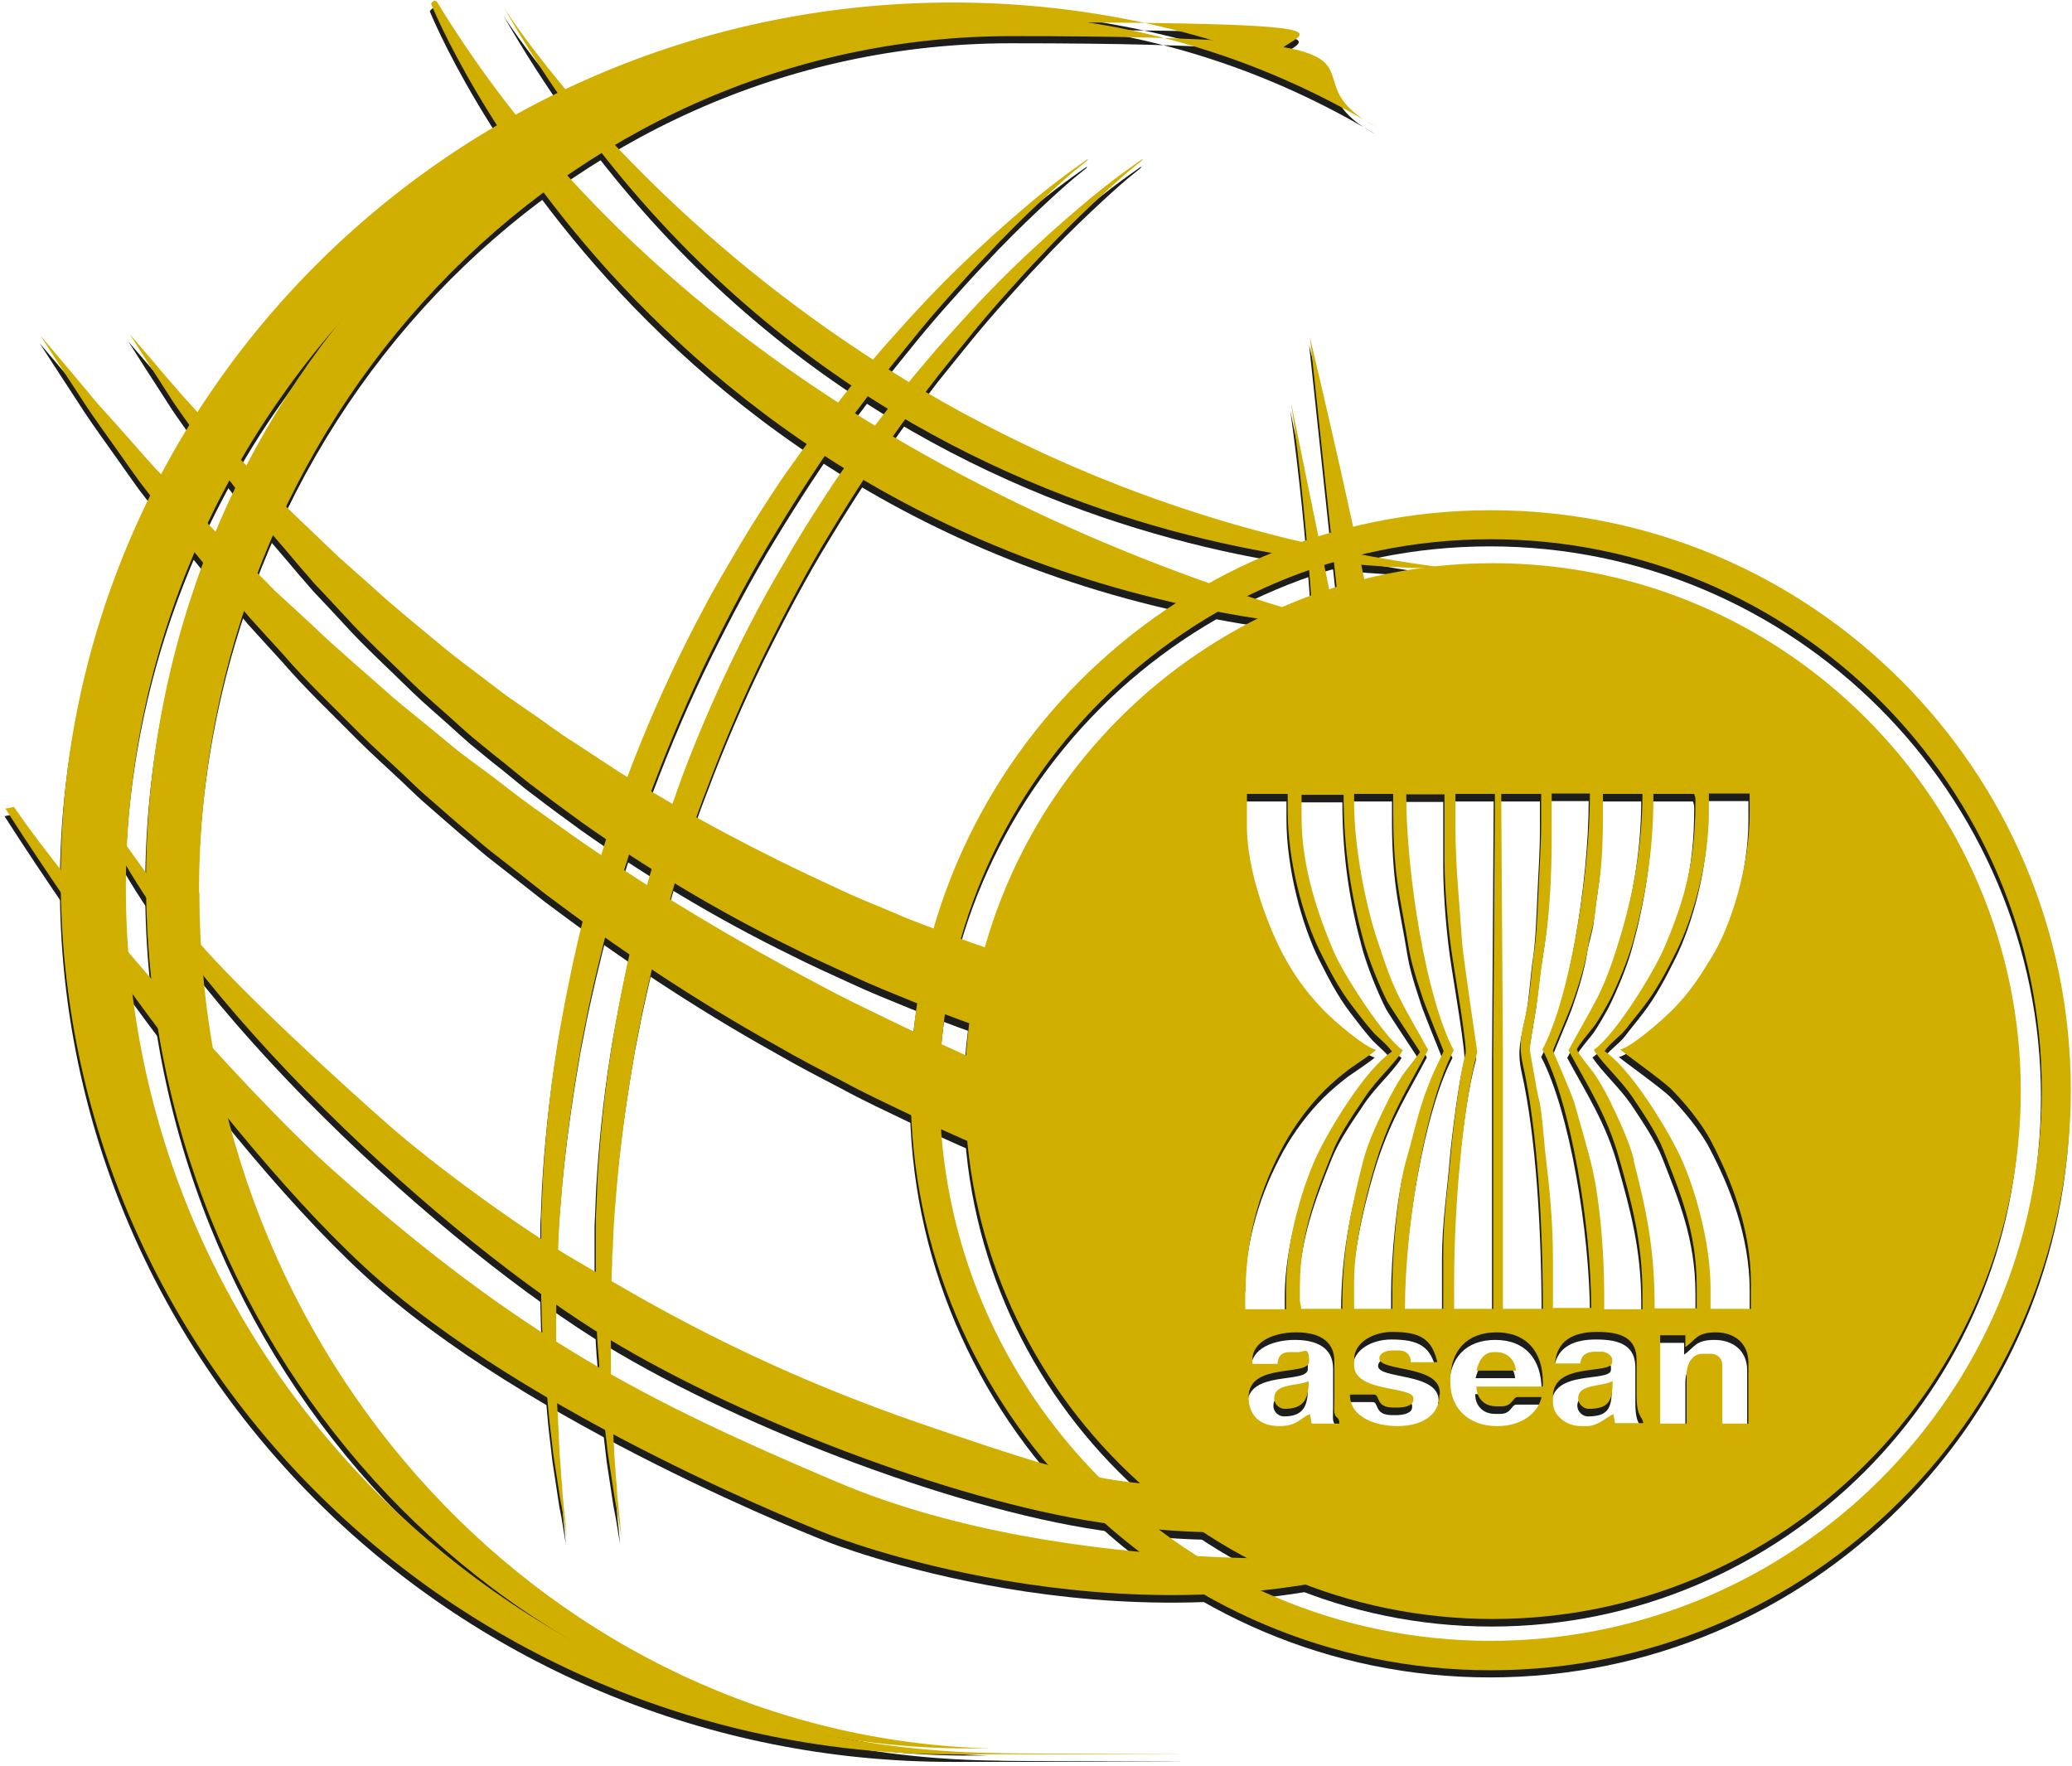
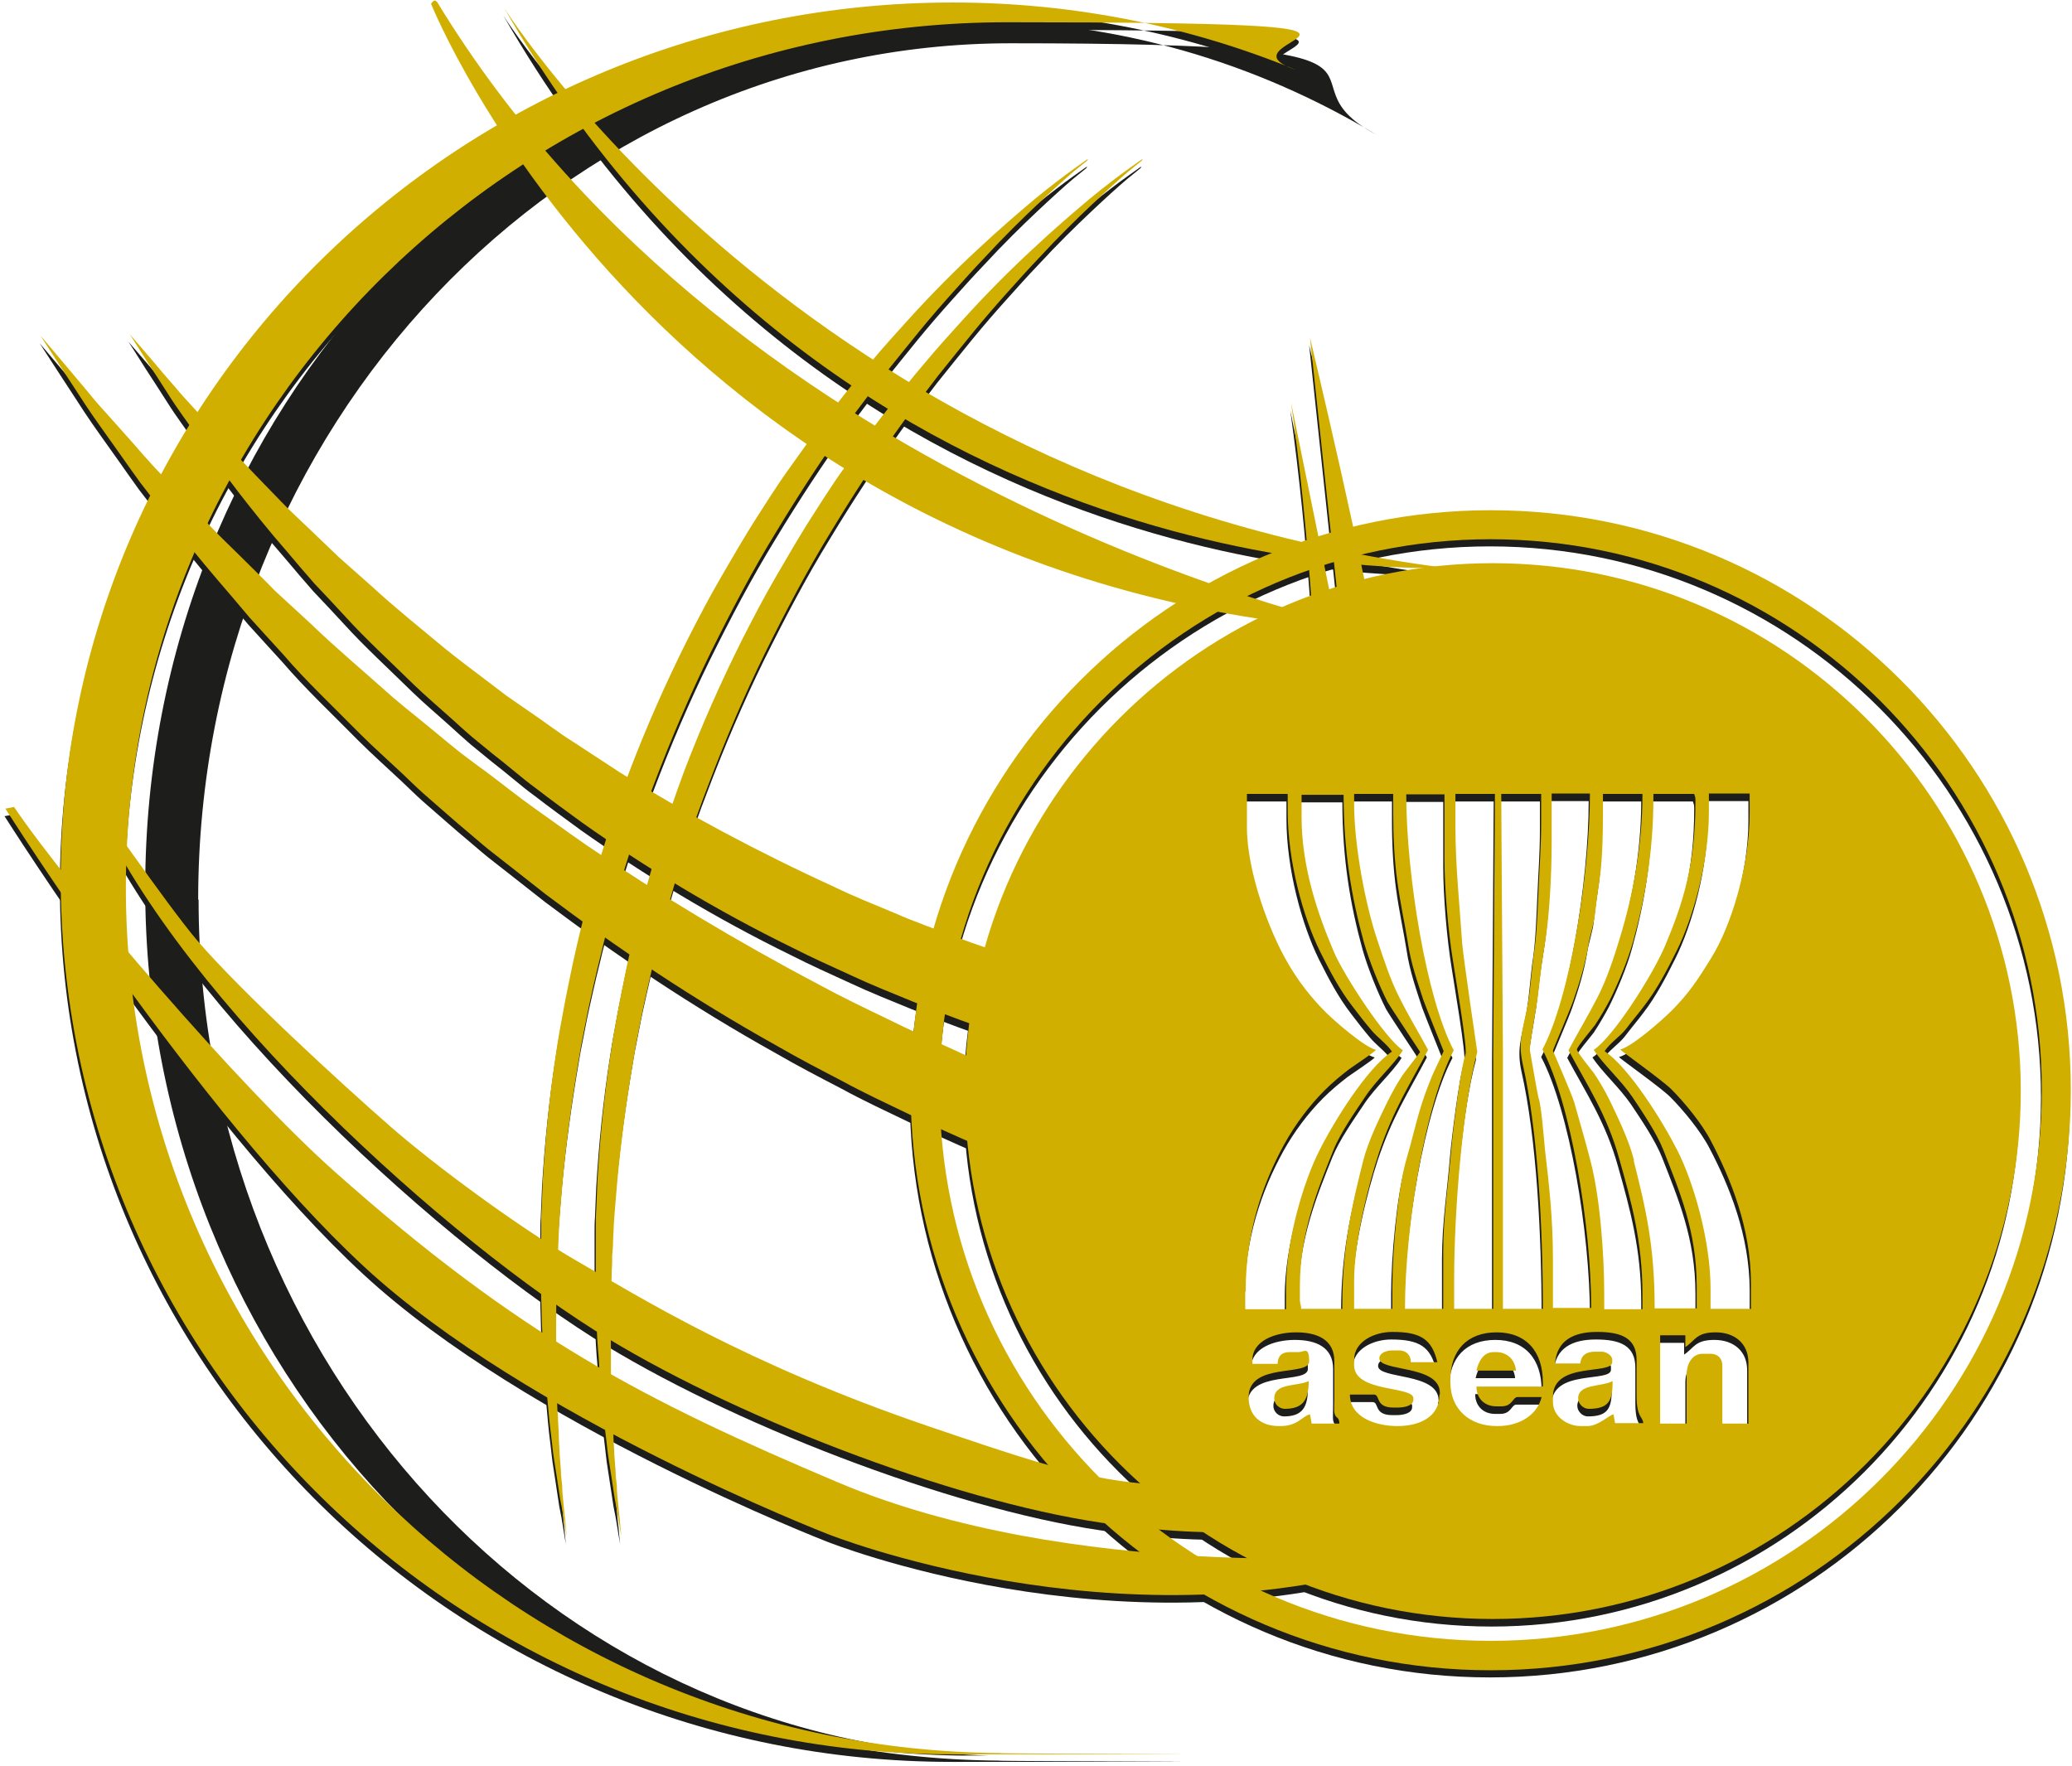
<svg xmlns="http://www.w3.org/2000/svg" width="183" height="156" viewBox="0 0 183 156" fill="none">
  <path d="M11.043 79.075C11.043 36.864 45.903 2.634 88.857 2.634C131.81 2.634 106.343 4.119 114.362 6.83C105.043 3.006 94.797 0.89 84.068 0.89C40.557 0.89 5.289 35.527 5.289 78.258C5.289 120.989 40.557 155.626 84.068 155.626C127.578 155.626 86.889 155.589 88.3 155.515C45.569 155.218 11.043 121.1 11.043 79.075Z" fill="#1D1D1B" />
  <path d="M91.939 93.182C87.966 91.994 84.142 90.621 80.504 89.136C78.685 88.393 76.829 87.651 75.084 86.834C73.302 86.017 71.557 85.238 69.886 84.384C63.055 81.043 56.855 77.256 51.287 73.321C49.913 72.318 48.539 71.316 47.24 70.314C46.572 69.831 45.941 69.311 45.31 68.791C44.678 68.272 44.047 67.752 43.416 67.269C42.785 66.749 42.191 66.267 41.56 65.747C40.966 65.227 40.372 64.708 39.815 64.188C38.664 63.148 37.513 62.183 36.437 61.144C34.321 59.065 32.205 57.134 30.385 55.129C29.457 54.127 28.566 53.162 27.675 52.234C26.821 51.268 26.005 50.303 25.225 49.375C23.629 47.556 22.218 45.774 20.919 44.103C20.287 43.249 19.656 42.47 19.062 41.69C18.505 40.91 17.949 40.131 17.466 39.425C16.464 37.978 15.535 36.752 14.793 35.565C14.05 34.414 13.419 33.411 12.9 32.632C11.897 31.035 11.34 30.181 11.34 30.181C11.34 30.181 11.972 30.924 13.197 32.335C13.791 33.04 14.533 33.931 15.424 34.933C15.832 35.453 16.352 35.973 16.872 36.567C17.392 37.124 17.949 37.755 18.505 38.386C19.099 39.017 19.693 39.685 20.325 40.428C20.993 41.096 21.698 41.839 22.404 42.581C23.109 43.324 23.889 44.103 24.668 44.92C25.448 45.737 26.302 46.516 27.156 47.333C28.009 48.15 28.9 49.004 29.828 49.895C30.794 50.749 31.759 51.602 32.761 52.493C34.729 54.313 36.919 56.057 39.184 57.951C40.335 58.879 41.523 59.77 42.748 60.698C43.342 61.144 43.973 61.626 44.604 62.109C45.235 62.554 45.904 63 46.535 63.445C47.871 64.336 49.133 65.339 50.507 66.193C51.881 67.084 53.291 68.012 54.702 68.94C60.457 72.504 66.805 75.919 73.636 79.038C75.307 79.855 77.089 80.56 78.871 81.302C80.615 82.082 82.472 82.713 84.291 83.419C86.11 84.124 88.003 84.718 89.897 85.349C91.753 86.017 93.721 86.574 95.651 87.168L91.939 93.182Z" fill="#1D1D1B" />
  <path d="M92.68 104.431C88.374 102.797 84.216 101.015 80.206 99.085C78.201 98.12 76.197 97.192 74.303 96.152C72.373 95.15 70.442 94.147 68.586 93.071C61.124 88.913 54.293 84.309 48.13 79.669C46.608 78.481 45.123 77.293 43.638 76.142C42.895 75.585 42.19 74.954 41.485 74.36C40.779 73.766 40.074 73.172 39.406 72.578C38.737 71.984 38.032 71.39 37.364 70.796C36.696 70.202 36.064 69.571 35.433 68.977C34.171 67.789 32.872 66.638 31.684 65.45C29.308 63.037 26.969 60.846 24.964 58.507C23.925 57.356 22.922 56.28 21.957 55.203C21.029 54.09 20.101 53.013 19.21 51.973C17.428 49.894 15.831 47.89 14.383 45.996C13.678 45.068 12.973 44.14 12.305 43.286C11.673 42.395 11.042 41.541 10.485 40.724C9.334 39.091 8.295 37.68 7.441 36.381C6.587 35.081 5.882 33.968 5.288 33.077C4.137 31.295 3.506 30.329 3.506 30.329C3.506 30.329 4.248 31.183 5.585 32.78C6.253 33.596 7.107 34.562 8.072 35.75C8.555 36.344 9.112 36.938 9.706 37.606C10.3 38.274 10.894 38.943 11.562 39.685C12.193 40.428 12.899 41.207 13.604 41.987C14.346 42.766 15.126 43.583 15.943 44.437C16.759 45.291 17.576 46.182 18.467 47.11C19.321 48.038 20.286 48.929 21.252 49.894C22.217 50.86 23.219 51.825 24.222 52.864C25.261 53.83 26.375 54.832 27.489 55.871C29.679 57.988 32.129 60.029 34.617 62.257C35.879 63.334 37.215 64.373 38.552 65.487C39.22 66.044 39.888 66.601 40.594 67.157C41.299 67.677 42.004 68.234 42.747 68.754C44.195 69.831 45.605 70.981 47.128 72.058C48.65 73.135 50.172 74.248 51.731 75.325C58.042 79.631 65.022 83.827 72.484 87.762C74.34 88.764 76.271 89.692 78.201 90.62C80.132 91.586 82.136 92.477 84.104 93.368C86.072 94.296 88.151 95.112 90.23 95.929C92.272 96.82 94.388 97.563 96.504 98.379L92.754 104.394L92.68 104.431Z" fill="#1D1D1B" />
-   <path d="M38.442 0.816C38.256 0.519 37.959 1.001 37.959 1.001C37.959 1.001 58.526 52.419 120.97 56.392C120.97 56.392 65.246 44.883 38.479 0.816H38.442Z" fill="#1D1D1B" />
  <path d="M0.426 72.132C0.426 72.132 17.355 98.936 32.093 112.561C46.498 125.889 73.042 136.173 73.042 136.173C73.042 136.173 98.436 146.345 123.421 138.734L121.973 138.066C121.973 138.066 94.649 140.368 73.933 131.606C56.93 124.404 45.941 118.798 29.457 104.134C21.142 96.746 6.032 79.149 1.168 71.947L0.389 72.095L0.426 72.132Z" fill="#1D1D1B" />
  <path d="M115.624 30.478C115.624 30.478 120.895 52.531 121.861 59.696H118.742L115.624 30.478Z" fill="#1D1D1B" />
  <path d="M113.953 36.233L118.742 59.696H116.106C116.106 59.696 115.624 47.964 113.953 36.233Z" fill="#1D1D1B" />
  <path d="M17.503 79.483C17.503 37.718 49.616 3.822 89.265 3.822C128.915 3.822 111.837 6.718 121.527 11.879C110.909 5.493 98.621 1.818 85.516 1.818C45.384 1.818 12.825 36.121 12.825 78.444C12.825 120.766 45.384 155.069 85.516 155.069C125.648 155.069 86.778 155.069 87.409 155.069C48.651 154.03 17.54 120.58 17.54 79.446L17.503 79.483Z" fill="#1D1D1B" />
  <path d="M44.456 1.372C44.456 1.372 70.926 43.62 127.579 50.822C127.579 50.822 74.379 53.495 44.456 1.372Z" fill="#1D1D1B" />
  <path d="M7.74 70.611C7.74 70.611 14.682 80.671 17.318 83.753C21.179 88.245 29.941 96.301 34.358 100.162C38.219 103.54 45.719 109.109 50.953 112.116C56.188 115.123 65.729 121.138 81.841 126.632C97.953 132.127 97.285 131.607 113.917 132.535L114.957 135.171C114.957 135.171 109.945 137.064 97.174 135.171C83.809 133.203 64.207 125.63 52.401 118.168C37.477 108.701 14.459 87.28 7.777 70.648L7.74 70.611Z" fill="#1D1D1B" />
  <path d="M100.737 14.849C100.737 14.849 100.328 15.183 99.549 15.814C98.806 16.445 97.692 17.448 96.356 18.71C95.019 19.972 93.386 21.569 91.641 23.462C90.75 24.39 89.822 25.43 88.856 26.506C87.891 27.583 86.889 28.734 85.887 29.959C84.884 31.184 83.845 32.483 82.768 33.82C81.729 35.194 80.652 36.567 79.575 38.052C77.459 40.985 75.343 44.215 73.301 47.593C71.222 50.972 69.329 54.573 67.473 58.322C65.653 62.035 63.983 65.933 62.498 69.868C60.976 73.803 59.676 77.813 58.6 81.822C58.34 82.825 58.043 83.827 57.82 84.829C57.56 85.832 57.337 86.834 57.115 87.799C56.892 88.802 56.669 89.767 56.484 90.769C56.298 91.772 56.075 92.737 55.927 93.702C55.258 97.6 54.739 101.387 54.405 105.025C54.33 105.916 54.256 106.807 54.182 107.698C54.108 108.589 54.071 109.443 54.033 110.297C54.033 110.743 53.996 111.151 53.959 111.559C53.959 111.968 53.959 112.413 53.922 112.822C53.922 113.638 53.848 114.455 53.848 115.235C53.848 116.831 53.811 118.353 53.848 119.801C53.848 120.544 53.848 121.249 53.848 121.917C53.848 122.586 53.885 123.254 53.922 123.922C53.922 124.553 53.922 125.184 53.996 125.815C53.996 126.409 54.071 127.003 54.071 127.56C54.071 128.117 54.145 128.674 54.145 129.157C54.182 129.676 54.219 130.159 54.256 130.605C54.256 131.087 54.33 131.496 54.367 131.904C54.367 132.312 54.405 132.721 54.442 133.055C54.516 133.76 54.553 134.391 54.627 134.874C54.702 135.876 54.776 136.396 54.776 136.396C54.776 136.396 54.664 135.876 54.516 134.874C54.442 134.391 54.33 133.76 54.182 133.055C54.071 132.349 53.959 131.533 53.811 130.605C53.736 130.159 53.662 129.639 53.588 129.157C53.514 128.637 53.477 128.117 53.402 127.56C53.254 126.447 53.142 125.221 53.031 123.922C52.957 123.291 52.92 122.586 52.845 121.917C52.808 121.212 52.771 120.507 52.697 119.801C52.586 118.353 52.548 116.794 52.511 115.198C52.511 114.381 52.511 113.564 52.511 112.747C52.511 112.339 52.511 111.894 52.511 111.485C52.511 111.077 52.511 110.631 52.511 110.186C52.511 109.74 52.511 109.332 52.511 108.886C52.511 108.441 52.511 107.995 52.548 107.55C52.586 106.659 52.623 105.731 52.66 104.84C52.883 101.164 53.254 97.303 53.885 93.294C54.033 92.292 54.219 91.289 54.405 90.287C54.59 89.284 54.776 88.282 54.999 87.243C55.407 85.201 55.89 83.159 56.409 81.117C57.486 77.033 58.785 72.912 60.27 68.903C61.792 64.893 63.537 60.958 65.431 57.171C66.396 55.278 67.361 53.422 68.401 51.64C68.921 50.749 69.44 49.858 69.96 48.967C70.48 48.113 70.999 47.222 71.556 46.368C72.113 45.514 72.633 44.66 73.19 43.844C73.71 43.027 74.304 42.21 74.86 41.43C75.974 39.871 77.088 38.312 78.239 36.864C79.353 35.416 80.466 34.005 81.617 32.669C82.731 31.332 83.845 30.107 84.921 28.919C87.075 26.543 89.153 24.464 91.084 22.682C92.977 20.9 94.722 19.415 96.133 18.227C97.581 17.039 98.769 16.148 99.549 15.591C100.365 14.998 100.811 14.7 100.811 14.7L100.737 14.849Z" fill="#1D1D1B" />
  <path d="M95.948 14.849C95.948 14.849 95.54 15.183 94.76 15.814C94.018 16.445 92.904 17.448 91.568 18.71C90.231 19.972 88.598 21.569 86.853 23.462C85.962 24.39 85.034 25.43 84.069 26.506C83.103 27.583 82.101 28.734 81.099 29.959C80.096 31.184 79.057 32.483 77.98 33.82C76.941 35.194 75.864 36.567 74.787 38.052C72.671 40.985 70.555 44.215 68.513 47.593C66.434 50.972 64.541 54.573 62.684 58.322C60.865 62.035 59.195 65.933 57.71 69.868C56.188 73.803 54.888 77.813 53.812 81.822C53.552 82.825 53.255 83.827 53.032 84.829C52.772 85.832 52.549 86.834 52.327 87.799C52.104 88.802 51.881 89.767 51.696 90.769C51.51 91.772 51.287 92.737 51.139 93.702C50.47 97.6 49.951 101.387 49.617 105.025C49.542 105.916 49.468 106.807 49.394 107.698C49.319 108.589 49.282 109.443 49.245 110.297C49.245 110.743 49.208 111.151 49.171 111.559C49.171 111.968 49.171 112.413 49.134 112.822C49.134 113.638 49.06 114.455 49.06 115.235C49.06 116.831 49.023 118.353 49.06 119.801C49.06 120.544 49.06 121.249 49.06 121.917C49.06 122.586 49.097 123.254 49.134 123.922C49.134 124.553 49.134 125.184 49.208 125.815C49.208 126.409 49.282 127.003 49.282 127.56C49.282 128.117 49.357 128.674 49.357 129.157C49.394 129.676 49.431 130.159 49.468 130.605C49.468 131.087 49.542 131.496 49.579 131.904C49.579 132.312 49.617 132.721 49.654 133.055C49.728 133.76 49.765 134.391 49.839 134.874C49.913 135.876 49.988 136.396 49.988 136.396C49.988 136.396 49.876 135.876 49.728 134.874C49.654 134.391 49.542 133.76 49.394 133.055C49.282 132.349 49.171 131.533 49.023 130.605C48.948 130.159 48.874 129.639 48.8 129.157C48.725 128.637 48.688 128.117 48.614 127.56C48.466 126.447 48.354 125.221 48.243 123.922C48.169 123.291 48.132 122.586 48.057 121.917C48.02 121.212 47.983 120.507 47.909 119.801C47.797 118.353 47.76 116.794 47.723 115.198C47.723 114.381 47.723 113.564 47.723 112.747C47.723 112.339 47.723 111.894 47.723 111.485C47.723 111.077 47.723 110.631 47.723 110.186C47.723 109.74 47.723 109.332 47.723 108.886C47.723 108.441 47.723 107.995 47.76 107.55C47.797 106.659 47.834 105.731 47.872 104.84C48.094 101.164 48.466 97.303 49.097 93.294C49.245 92.292 49.431 91.289 49.617 90.287C49.802 89.284 49.988 88.282 50.211 87.243C50.619 85.201 51.102 83.159 51.621 81.117C52.698 77.033 53.997 72.912 55.482 68.903C57.004 64.893 58.749 60.958 60.643 57.171C61.608 55.278 62.573 53.422 63.613 51.64C64.132 50.749 64.652 49.858 65.172 48.967C65.692 48.113 66.211 47.222 66.768 46.368C67.325 45.514 67.845 44.66 68.402 43.844C68.921 43.027 69.516 42.21 70.072 41.43C71.186 39.871 72.3 38.312 73.451 36.864C74.564 35.416 75.678 34.005 76.829 32.669C77.943 31.332 79.057 30.107 80.133 28.919C82.287 26.543 84.365 24.464 86.296 22.682C88.189 20.9 89.934 19.415 91.345 18.227C92.793 17.039 93.981 16.148 94.76 15.591C95.577 14.998 96.023 14.7 96.023 14.7L95.948 14.849Z" fill="#1D1D1B" />
  <path d="M131.588 45.7C103.299 45.7 80.356 68.643 80.356 96.932C80.356 125.221 103.299 148.165 131.588 148.165C159.877 148.165 182.82 125.221 182.82 96.932C182.82 68.643 159.877 45.7 131.588 45.7ZM131.588 145.566C104.747 145.566 82.917 123.736 82.917 96.932C82.917 70.128 104.747 48.261 131.588 48.261C158.429 48.261 180.259 70.091 180.259 96.932C180.259 123.774 158.429 145.566 131.588 145.566Z" fill="#1D1D1B" />
  <path d="M112.468 124.181C112.468 124.738 112.951 125.11 113.396 125.11C114.993 125.11 115.512 124.33 115.512 122.659C114.51 123.142 112.468 122.808 112.468 124.181Z" fill="#1D1D1B" />
  <path d="M131.737 50.414C106.009 50.414 85.108 71.353 85.108 97.043C85.108 122.733 106.046 143.672 131.737 143.672C157.427 143.672 178.366 122.733 178.366 97.043C178.366 71.353 157.427 50.414 131.737 50.414ZM141.129 78.592C141.389 77.033 141.464 74.545 141.464 72.763V70.796H144.953C144.953 75.436 144.062 79.891 142.986 83.418C142.429 85.274 141.798 87.168 140.981 88.764C140.127 90.435 139.236 91.883 138.419 93.442C140.09 96.56 141.835 99.159 142.911 103.057C143.951 106.733 144.953 110.334 144.953 115.011V116.311H141.575V115.011C141.575 111.225 141.167 106.213 140.35 103.169C139.867 101.275 139.422 99.827 138.939 98.082C138.716 97.303 137.046 93.516 137.046 93.479C137.046 93.368 138.642 89.692 138.865 88.987C139.385 87.502 139.941 85.72 140.201 84.012C140.313 83.307 140.684 82.193 140.758 81.413C140.87 80.411 140.981 79.557 141.129 78.629V78.592ZM128.433 70.796H131.922L131.774 93.776V116.274H128.321V113.601C128.321 107.624 129.064 98.342 130.363 93.59C130.363 93.59 129.138 85.311 129.027 83.975C128.804 80.597 128.433 77.218 128.433 73.617V70.833V70.796ZM119.448 70.796H122.938V72.54C122.938 74.62 123.05 76.736 123.309 78.592C123.569 80.485 123.978 82.341 124.238 83.975C124.497 85.757 125.091 87.428 125.611 89.024C125.834 89.655 127.393 93.516 127.393 93.516C127.393 93.553 126.465 95.447 126.354 95.744C126.057 96.486 125.76 97.229 125.5 98.045C124.943 99.753 124.646 101.238 124.126 102.983C123.384 105.433 122.864 111.039 122.864 114.306V116.274H119.486V113.823C119.486 110.259 120.785 105.21 121.676 102.5C122.975 98.639 124.312 96.635 126.02 93.405C125.203 91.883 124.349 90.509 123.495 88.801C122.678 87.205 122.121 85.46 121.527 83.678C120.525 80.708 119.486 75.473 119.486 71.612V70.796H119.448ZM109.907 114.752C109.907 109.48 111.429 105.173 113.323 101.721C114.288 99.976 115.55 98.305 116.85 97.006C117.555 96.3 118.223 95.744 119.04 95.112C119.448 94.816 121.305 93.59 121.416 93.405C120.377 93.145 117.741 90.843 116.961 90.064C115.662 88.764 114.511 87.279 113.583 85.646C112.061 83.047 110.019 77.738 110.019 73.728V70.796H113.62V72.318C113.62 76.773 114.993 81.71 116.478 84.718C117.332 86.425 118.186 88.059 119.3 89.507C119.894 90.286 120.377 90.917 121.008 91.66C121.565 92.328 122.381 92.885 122.827 93.553C120.636 95.001 117.704 99.716 116.404 102.315C114.993 105.099 113.471 110.259 113.471 114.455V116.311H109.87V114.789L109.907 114.752ZM115.736 126.409L115.587 125.592C114.845 125.778 114.548 126.632 112.952 126.632H112.84C111.207 126.632 110.167 125.703 110.167 124.07C110.167 120.951 115.513 122.288 115.513 120.914C115.513 119.541 115.068 120.098 114.585 120.098H113.768C113.1 120.098 112.729 120.469 112.729 121.137H110.501V120.803C110.501 119.095 112.506 118.353 114.362 118.353C116.219 118.353 117.741 118.984 117.741 120.914C117.741 121.917 117.741 122.919 117.741 123.959C117.741 124.998 117.704 125.147 117.741 125.444C117.852 126.038 118.149 125.703 118.186 126.409H115.736ZM118.409 116.274H114.808C114.808 115.902 114.696 115.865 114.696 115.457V114.306C114.696 109.554 116.293 105.656 117.666 102.24C118.298 100.681 119.56 98.899 120.451 97.563C121.453 96.041 122.975 94.741 123.792 93.442C122.196 92.365 118.595 86.834 117.704 84.755C116.33 81.525 114.845 77.33 114.845 72.838V70.87H118.557C118.557 75.845 119.263 79.966 120.339 83.864C120.785 85.46 121.713 87.762 122.418 89.135C122.753 89.729 125.314 93.553 125.314 93.59C125.314 93.627 123.903 95.409 123.718 95.707C123.235 96.449 122.827 97.192 122.418 98.008C121.713 99.456 120.748 101.424 120.302 103.131C119.3 107.104 118.446 110.779 118.446 115.828V116.311L118.409 116.274ZM127.022 123.847C127.022 125.852 125.24 126.632 123.309 126.632C121.379 126.632 119.114 125.852 119.114 123.847H121.23C121.824 123.847 121.305 124.998 122.975 124.998H123.309C123.903 124.998 124.72 124.85 124.72 124.293V124.181C124.72 123.068 119.486 123.699 119.486 121.248V120.766C119.486 119.169 121.268 118.316 122.864 118.316C125.351 118.316 126.354 118.947 126.836 120.989H124.497C124.497 120.357 124.089 119.949 123.458 119.949H122.864C122.344 119.949 121.713 120.172 121.713 120.654C121.713 121.842 127.059 121.211 127.059 123.699V123.81L127.022 123.847ZM127.356 116.274H123.978C123.978 108.96 125.797 98.12 128.284 93.442C125.871 88.876 124.089 77.924 124.089 70.833H127.467V76.55C127.467 79.223 127.802 83.01 128.21 85.497C128.396 86.759 129.509 93.219 129.324 93.776C128.878 95.112 128.21 100.496 128.061 102.203C127.839 105.025 127.356 108.032 127.356 111.188V116.311V116.274ZM136.118 123.142H130.289C130.289 124.181 130.994 124.887 132.034 124.887H132.516C133.482 124.887 133.482 124.07 133.927 124.07H136.043C135.672 125.629 134.113 126.632 132.182 126.632H132.071C129.695 126.632 127.987 125.147 127.987 122.771V122.548C127.987 119.949 129.472 118.353 132.071 118.353C134.67 118.353 136.155 120.023 136.155 122.771V123.105L136.118 123.142ZM132.628 116.274V93.776L132.479 70.796H136.006V73.357C136.006 75.362 135.858 77.218 135.783 79.075C135.709 80.708 135.635 82.973 135.412 84.532C135.152 86.203 135.078 88.17 134.744 89.804C134.336 91.771 133.964 92.737 134.373 94.63C135.709 100.533 136.155 109.071 136.155 116.274H132.665H132.628ZM135.783 97.711C135.709 97.489 135.004 93.405 135.004 93.405C135.004 92.811 135.524 90.026 135.672 88.987C135.858 87.576 136.006 85.98 136.266 84.458C136.749 81.673 136.934 77.998 136.934 74.842V70.758H140.313C140.313 77.924 138.531 88.801 136.118 93.368C138.605 98.082 140.424 108.886 140.424 116.199H137.046V111.893C137.046 108.366 136.712 105.322 136.34 102.203C136.229 101.052 136.043 98.528 135.783 97.637V97.711ZM142.54 126.409L142.392 125.592C141.946 125.703 141.055 126.632 140.09 126.632H139.496C138.308 126.632 137.046 125.778 137.046 124.515V124.033C137.046 120.914 142.28 122.139 142.28 120.989V120.766C142.28 120.395 141.761 120.06 141.352 120.06H140.758C139.979 120.06 139.533 120.395 139.459 121.1H137.231C137.38 119.095 138.828 118.316 140.944 118.316C143.06 118.316 144.471 118.835 144.434 120.877C144.434 121.88 144.434 122.882 144.434 123.921C144.434 125.889 144.953 125.741 145.028 126.372H142.466L142.54 126.409ZM144.211 103.169C143.765 101.387 142.8 99.419 142.058 97.86C141.612 96.969 141.204 96.263 140.684 95.484C140.461 95.187 139.162 93.59 139.162 93.368C139.162 93.145 140.535 91.511 140.758 91.214C141.204 90.546 141.723 89.655 142.095 88.95C142.8 87.539 143.691 85.423 144.137 83.789C145.176 80.04 145.919 75.882 145.919 71.13V70.796H149.52C149.594 71.055 149.631 71.055 149.631 71.39V71.501C149.631 76.996 148.554 80.411 146.921 84.272C145.919 86.648 142.466 92.18 140.647 93.405C141.501 94.704 143.023 96.041 144.062 97.563C144.953 98.899 146.216 100.755 146.81 102.278C148.183 105.804 149.742 109.368 149.742 114.269V116.237H146.03C146.03 110.742 145.25 107.438 144.174 103.169H144.211ZM154.346 126.409H152.007V121.286C152.007 120.654 151.599 120.246 150.968 120.246H150.262C149.334 120.246 148.851 121.137 148.851 122.102V126.409H146.513V118.613H148.74V119.652C149.631 119.058 149.705 118.353 151.413 118.353C153.121 118.353 154.309 119.355 154.309 121.026V126.372L154.346 126.409ZM154.569 116.274H150.968V114.529C150.968 110.259 149.483 105.136 148.035 102.278C146.735 99.716 143.802 95.001 141.612 93.516C142.095 92.774 142.949 92.254 143.505 91.549C144.062 90.806 144.582 90.212 145.139 89.469C146.253 88.022 147.107 86.388 147.96 84.68C149.445 81.71 150.819 76.773 150.819 72.392V70.758H154.42V72.503C154.42 77.107 152.787 82.49 151.005 85.311C149.891 87.131 149.037 88.43 147.552 89.915C146.735 90.732 144.062 93.108 142.986 93.368C143.134 93.553 146.698 96.078 147.515 96.894C148.666 98.045 150.225 99.939 151.005 101.461C152.712 104.728 154.532 109.109 154.532 114.009V116.237L154.569 116.274Z" fill="#1D1D1B" />
  <path d="M139.31 124.181C139.31 124.664 139.755 125.11 140.238 125.11C142.02 125.11 142.354 124.404 142.354 122.659C141.389 123.179 139.31 122.882 139.31 124.181Z" fill="#1D1D1B" />
  <path d="M132.071 120.098H131.848C130.92 120.098 130.511 120.951 130.326 121.731H133.815C133.741 120.803 133.073 120.098 132.071 120.098Z" fill="#1D1D1B" />
  <path d="M11.117 78.406C11.117 36.196 45.977 1.966 88.93 1.966C131.884 1.966 106.416 3.451 114.435 6.161C105.117 2.338 94.871 0.221 84.141 0.221C40.631 0.221 5.362 34.859 5.362 77.59C5.362 120.321 40.631 154.958 84.141 154.958C127.652 154.958 86.963 154.921 88.374 154.847C45.643 154.55 11.117 120.432 11.117 78.406Z" fill="#D1AF01" />
  <path d="M92.05 92.514C88.078 91.326 84.254 89.952 80.616 88.467C78.797 87.725 76.941 86.982 75.196 86.165C73.414 85.349 71.669 84.569 69.998 83.715C63.167 80.374 56.967 76.587 51.399 72.652C50.025 71.65 48.651 70.647 47.352 69.645C46.684 69.162 46.053 68.642 45.422 68.123C44.79 67.603 44.159 67.083 43.528 66.6C42.897 66.081 42.303 65.598 41.672 65.078C41.078 64.559 40.484 64.039 39.927 63.519C38.776 62.48 37.625 61.514 36.549 60.475C34.432 58.396 32.316 56.465 30.497 54.461C29.569 53.458 28.678 52.493 27.787 51.565C26.933 50.6 26.116 49.634 25.337 48.706C23.741 46.887 22.33 45.105 21.03 43.434C20.399 42.581 19.768 41.801 19.174 41.021C18.617 40.242 18.06 39.462 17.578 38.757C16.575 37.309 15.647 36.084 14.905 34.896C14.162 33.745 13.531 32.742 13.011 31.963C12.009 30.366 11.452 29.513 11.452 29.513C11.452 29.513 12.083 30.255 13.308 31.666C13.902 32.371 14.645 33.262 15.536 34.265C15.944 34.784 16.464 35.304 16.984 35.898C17.503 36.455 18.06 37.086 18.617 37.717C19.211 38.348 19.805 39.017 20.436 39.759C21.105 40.427 21.81 41.17 22.515 41.912C23.221 42.655 24 43.434 24.78 44.251C25.56 45.068 26.413 45.848 27.267 46.664C28.121 47.481 29.012 48.335 29.94 49.226C30.906 50.08 31.871 50.934 32.873 51.825C34.841 53.644 37.031 55.389 39.296 57.282C40.447 58.21 41.635 59.101 42.86 60.029C43.454 60.475 44.085 60.958 44.716 61.44C45.347 61.886 46.016 62.331 46.647 62.777C47.983 63.668 49.245 64.67 50.619 65.524C51.993 66.415 53.403 67.343 54.814 68.271C60.568 71.835 66.917 75.251 73.748 78.369C75.418 79.186 77.2 79.891 78.982 80.634C80.727 81.413 82.584 82.044 84.403 82.75C86.222 83.455 88.115 84.049 90.008 84.68C91.865 85.349 93.832 85.905 95.763 86.499L92.05 92.514Z" fill="#D1AF01" />
  <path d="M92.755 103.763C88.449 102.129 84.291 100.347 80.281 98.417C78.276 97.451 76.272 96.523 74.378 95.484C72.448 94.481 70.517 93.479 68.661 92.403C61.199 88.245 54.368 83.641 48.205 79C46.683 77.812 45.198 76.624 43.713 75.474C42.971 74.917 42.265 74.286 41.56 73.692C40.855 73.098 40.149 72.504 39.481 71.91C38.813 71.316 38.107 70.722 37.439 70.128C36.771 69.534 36.14 68.903 35.508 68.308C34.246 67.121 32.947 65.97 31.759 64.782C29.383 62.368 27.044 60.178 25.039 57.839C24 56.688 22.997 55.612 22.032 54.535C21.104 53.421 20.176 52.345 19.285 51.305C17.503 49.226 15.906 47.221 14.459 45.328C13.753 44.4 13.048 43.472 12.38 42.618C11.748 41.727 11.117 40.873 10.56 40.056C9.41 38.423 8.37 37.012 7.516 35.713C6.662 34.413 5.957 33.3 5.363 32.409C4.212 30.627 3.581 29.661 3.581 29.661C3.581 29.661 4.324 30.515 5.66 32.112C6.328 32.928 7.182 33.894 8.147 35.082C8.63 35.676 9.187 36.27 9.781 36.938C10.375 37.606 10.969 38.274 11.637 39.017C12.268 39.759 12.974 40.539 13.679 41.319C14.421 42.098 15.201 42.915 16.018 43.769C16.835 44.623 17.651 45.514 18.542 46.442C19.396 47.37 20.361 48.261 21.327 49.226C22.292 50.191 23.294 51.157 24.297 52.196C25.336 53.161 26.45 54.164 27.564 55.203C29.754 57.319 32.204 59.361 34.692 61.589C35.954 62.666 37.291 63.705 38.627 64.819C39.295 65.376 39.964 65.933 40.669 66.489C41.374 67.009 42.08 67.566 42.822 68.086C44.27 69.162 45.681 70.313 47.203 71.39C48.725 72.466 50.247 73.58 51.806 74.657C58.118 78.963 65.097 83.158 72.559 87.094C74.415 88.096 76.346 89.024 78.276 89.952C80.207 90.918 82.212 91.808 84.179 92.7C86.147 93.628 88.226 94.444 90.305 95.261C92.347 96.152 94.463 96.895 96.579 97.711L92.829 103.726L92.755 103.763Z" fill="#D1AF01" />
  <path d="M38.553 0.147C38.368 -0.15 38.071 0.333 38.071 0.333C38.071 0.333 58.638 51.751 121.082 55.723C121.082 55.723 65.358 44.214 38.59 0.147H38.553Z" fill="#D1AF01" />
  <path d="M0.5 71.464C0.5 71.464 17.428 98.268 32.167 111.893C46.572 125.221 73.116 135.504 73.116 135.504C73.116 135.504 98.509 145.676 123.494 138.066L122.047 137.397C122.047 137.397 94.723 139.699 74.007 130.938C57.004 123.736 46.015 118.13 29.531 103.465C21.215 96.077 6.105 78.48 1.242 71.278L0.462 71.427L0.5 71.464Z" fill="#D1AF01" />
  <path d="M115.697 29.81C115.697 29.81 120.969 51.862 121.934 59.028H118.816L115.697 29.81Z" fill="#D1AF01" />
  <path d="M114.027 35.564L118.816 59.027H116.18C116.18 59.027 115.697 47.296 114.027 35.564Z" fill="#D1AF01" />
-   <path d="M17.577 78.852C17.577 37.086 49.69 3.191 89.339 3.191C128.989 3.191 111.911 6.087 121.601 11.247C110.983 4.862 98.695 1.186 85.59 1.186C45.458 1.186 12.899 35.49 12.899 77.812C12.899 120.135 45.458 154.438 85.59 154.438C125.722 154.438 86.852 154.438 87.483 154.438C48.724 153.399 17.614 119.949 17.614 78.815L17.577 78.852Z" fill="#D1AF01" />
  <path d="M44.53 0.704C44.53 0.704 71 42.952 127.653 50.154C127.653 50.154 74.453 52.827 44.53 0.704Z" fill="#D1AF01" />
  <path d="M7.851 69.942C7.851 69.942 14.793 80.003 17.429 83.084C21.29 87.576 30.051 95.632 34.469 99.493C38.33 102.872 45.829 108.44 51.064 111.447C56.299 114.455 65.84 120.469 81.952 125.963C98.064 131.458 97.396 130.938 114.028 131.866L115.067 134.502C115.067 134.502 110.056 136.395 97.284 134.502C83.92 132.534 64.318 124.961 52.512 117.499C37.588 108.032 14.57 86.611 7.888 69.979L7.851 69.942Z" fill="#D1AF01" />
  <path d="M100.848 14.18C100.848 14.18 100.44 14.514 99.66 15.146C98.918 15.777 97.804 16.779 96.468 18.041C95.131 19.303 93.498 20.9 91.753 22.793C90.862 23.721 89.934 24.761 88.968 25.837C88.003 26.914 87.001 28.065 85.998 29.29C84.996 30.515 83.957 31.815 82.88 33.151C81.84 34.525 80.764 35.898 79.687 37.383C77.571 40.316 75.455 43.546 73.413 46.925C71.334 50.303 69.441 53.904 67.584 57.654C65.765 61.366 64.095 65.264 62.61 69.199C61.087 73.135 59.788 77.144 58.712 81.154C58.452 82.156 58.155 83.158 57.932 84.161C57.672 85.163 57.449 86.165 57.227 87.131C57.004 88.133 56.781 89.098 56.595 90.101C56.41 91.103 56.187 92.068 56.038 93.034C55.37 96.932 54.85 100.718 54.516 104.357C54.442 105.248 54.368 106.139 54.294 107.03C54.219 107.921 54.182 108.775 54.145 109.628C54.145 110.074 54.108 110.482 54.071 110.891C54.071 111.299 54.071 111.745 54.034 112.153C54.034 112.97 53.959 113.786 53.959 114.566C53.959 116.162 53.922 117.685 53.959 119.132C53.959 119.875 53.959 120.58 53.959 121.249C53.959 121.917 53.997 122.585 54.034 123.253C54.034 123.884 54.034 124.516 54.108 125.147C54.108 125.741 54.182 126.335 54.182 126.892C54.182 127.448 54.257 128.005 54.257 128.488C54.294 129.008 54.331 129.49 54.368 129.936C54.368 130.418 54.442 130.827 54.479 131.235C54.479 131.644 54.516 132.052 54.553 132.386C54.628 133.091 54.665 133.723 54.739 134.205C54.813 135.208 54.888 135.727 54.888 135.727C54.888 135.727 54.776 135.208 54.628 134.205C54.553 133.723 54.442 133.091 54.294 132.386C54.182 131.681 54.071 130.864 53.922 129.936C53.848 129.49 53.774 128.971 53.7 128.488C53.625 127.968 53.588 127.448 53.514 126.892C53.365 125.778 53.254 124.553 53.143 123.253C53.069 122.622 53.031 121.917 52.957 121.249C52.92 120.543 52.883 119.838 52.809 119.132C52.697 117.685 52.66 116.125 52.623 114.529C52.623 113.712 52.623 112.895 52.623 112.079C52.623 111.67 52.623 111.225 52.623 110.816C52.623 110.408 52.623 109.963 52.623 109.517C52.623 109.072 52.623 108.663 52.623 108.218C52.623 107.772 52.623 107.327 52.66 106.881C52.697 105.99 52.734 105.062 52.772 104.171C52.994 100.496 53.365 96.635 53.997 92.625C54.145 91.623 54.331 90.621 54.516 89.618C54.702 88.616 54.888 87.613 55.11 86.574C55.519 84.532 56.001 82.49 56.521 80.448C57.598 76.365 58.897 72.244 60.382 68.234C61.904 64.225 63.649 60.289 65.543 56.503C66.508 54.609 67.473 52.753 68.513 50.971C69.032 50.08 69.552 49.189 70.072 48.298C70.591 47.444 71.111 46.553 71.668 45.699C72.225 44.846 72.745 43.992 73.302 43.175C73.821 42.358 74.415 41.541 74.972 40.762C76.086 39.203 77.2 37.643 78.351 36.195C79.464 34.748 80.578 33.337 81.729 32C82.843 30.664 83.957 29.439 85.033 28.251C87.186 25.875 89.265 23.796 91.196 22.014C93.089 20.232 94.834 18.747 96.245 17.559C97.693 16.371 98.881 15.48 99.66 14.923C100.477 14.329 100.923 14.032 100.923 14.032L100.848 14.18Z" fill="#D1AF01" />
  <path d="M96.022 14.18C96.022 14.18 95.614 14.514 94.834 15.146C94.092 15.777 92.978 16.779 91.641 18.041C90.305 19.303 88.671 20.9 86.927 22.793C86.036 23.721 85.107 24.761 84.142 25.837C83.177 26.914 82.175 28.065 81.172 29.29C80.17 30.515 79.13 31.815 78.054 33.151C77.014 34.525 75.938 35.898 74.861 37.383C72.745 40.316 70.629 43.546 68.587 46.925C66.508 50.303 64.615 53.904 62.758 57.654C60.939 61.366 59.269 65.264 57.783 69.199C56.261 73.135 54.962 77.144 53.885 81.154C53.626 82.156 53.328 83.158 53.106 84.161C52.846 85.163 52.623 86.165 52.4 87.131C52.178 88.133 51.955 89.098 51.769 90.101C51.584 91.103 51.361 92.068 51.212 93.034C50.544 96.932 50.024 100.718 49.69 104.357C49.616 105.248 49.542 106.139 49.468 107.03C49.393 107.921 49.356 108.775 49.319 109.628C49.319 110.074 49.282 110.482 49.245 110.891C49.245 111.299 49.245 111.745 49.208 112.153C49.208 112.97 49.133 113.786 49.133 114.566C49.133 116.162 49.096 117.685 49.133 119.132C49.133 119.875 49.133 120.58 49.133 121.249C49.133 121.917 49.17 122.585 49.208 123.253C49.208 123.884 49.208 124.516 49.282 125.147C49.282 125.741 49.356 126.335 49.356 126.892C49.356 127.448 49.43 128.005 49.43 128.488C49.468 129.008 49.505 129.49 49.542 129.936C49.542 130.418 49.616 130.827 49.653 131.235C49.653 131.644 49.69 132.052 49.727 132.386C49.802 133.091 49.839 133.723 49.913 134.205C49.987 135.208 50.062 135.727 50.062 135.727C50.062 135.727 49.95 135.208 49.802 134.205C49.727 133.723 49.616 133.091 49.468 132.386C49.356 131.681 49.245 130.864 49.096 129.936C49.022 129.49 48.948 128.971 48.873 128.488C48.799 127.968 48.762 127.448 48.688 126.892C48.539 125.778 48.428 124.553 48.317 123.253C48.242 122.622 48.205 121.917 48.131 121.249C48.094 120.543 48.057 119.838 47.983 119.132C47.871 117.685 47.834 116.125 47.797 114.529C47.797 113.712 47.797 112.895 47.797 112.079C47.797 111.67 47.797 111.225 47.797 110.816C47.797 110.408 47.797 109.963 47.797 109.517C47.797 109.072 47.797 108.663 47.797 108.218C47.797 107.772 47.797 107.327 47.834 106.881C47.871 105.99 47.908 105.062 47.945 104.171C48.168 100.496 48.539 96.635 49.17 92.625C49.319 91.623 49.505 90.621 49.69 89.618C49.876 88.616 50.062 87.613 50.284 86.574C50.693 84.532 51.175 82.49 51.695 80.448C52.772 76.365 54.071 72.244 55.556 68.234C57.078 64.225 58.823 60.289 60.716 56.503C61.682 54.609 62.647 52.753 63.686 50.971C64.206 50.08 64.726 49.189 65.246 48.298C65.765 47.444 66.285 46.553 66.842 45.699C67.399 44.846 67.919 43.992 68.475 43.175C68.995 42.358 69.589 41.541 70.146 40.762C71.26 39.203 72.374 37.643 73.525 36.195C74.638 34.748 75.752 33.337 76.903 32C78.017 30.664 79.13 29.439 80.207 28.251C82.36 25.875 84.439 23.796 86.37 22.014C88.263 20.232 90.008 18.747 91.419 17.559C92.867 16.371 94.055 15.48 94.834 14.923C95.651 14.329 96.096 14.032 96.096 14.032L96.022 14.18Z" fill="#D1AF01" />
  <path d="M131.662 45.068C103.372 45.068 80.429 68.011 80.429 96.3C80.429 124.59 103.372 147.533 131.662 147.533C159.951 147.533 182.894 124.59 182.894 96.3C182.894 68.011 159.951 45.068 131.662 45.068ZM131.662 144.934C104.82 144.934 82.991 123.105 82.991 96.3C82.991 69.496 104.82 47.63 131.662 47.63C158.503 47.63 180.332 69.459 180.332 96.3C180.332 123.142 158.503 144.934 131.662 144.934Z" fill="#D1AF01" />
  <path d="M112.542 123.513C112.542 124.07 113.025 124.441 113.47 124.441C115.066 124.441 115.586 123.662 115.586 121.991C114.584 122.474 112.542 122.14 112.542 123.513Z" fill="#D1AF01" />
  <path d="M131.848 49.746C106.12 49.746 85.219 70.684 85.219 96.375C85.219 122.065 106.157 143.004 131.848 143.004C157.538 143.004 178.477 122.065 178.477 96.375C178.477 70.684 157.538 49.746 131.848 49.746ZM141.24 77.924C141.5 76.365 141.574 73.877 141.574 72.095V70.128H145.064C145.064 74.768 144.173 79.223 143.097 82.75C142.54 84.606 141.909 86.5 141.092 88.096C140.238 89.767 139.347 91.215 138.53 92.774C140.201 95.892 141.946 98.491 143.022 102.389C144.062 106.064 145.064 109.666 145.064 114.343V115.643H141.686V114.343C141.686 110.557 141.277 105.545 140.461 102.5C139.978 100.607 139.533 99.159 139.05 97.414C138.827 96.635 137.157 92.848 137.157 92.811C137.157 92.7 138.753 89.024 138.976 88.319C139.495 86.834 140.052 85.052 140.312 83.344C140.424 82.639 140.795 81.525 140.869 80.745C140.98 79.743 141.092 78.889 141.24 77.961V77.924ZM128.544 70.128H132.033L131.885 93.108V115.606H128.432V112.933C128.432 106.955 129.175 97.674 130.474 92.922C130.474 92.922 129.249 84.643 129.138 83.307C128.915 79.928 128.544 76.55 128.544 72.949V70.165V70.128ZM119.559 70.128H123.049V71.872C123.049 73.951 123.16 76.067 123.42 77.924C123.68 79.817 124.089 81.673 124.348 83.307C124.608 85.089 125.202 86.76 125.722 88.356C125.945 88.987 127.504 92.848 127.504 92.848C127.504 92.885 126.576 94.778 126.465 95.076C126.168 95.818 125.871 96.561 125.611 97.377C125.054 99.085 124.757 100.57 124.237 102.315C123.495 104.765 122.975 110.371 122.975 113.638V115.606H119.596V113.155C119.596 109.591 120.896 104.542 121.787 101.832C123.086 97.971 124.423 95.966 126.13 92.737C125.314 91.215 124.46 89.841 123.606 88.133C122.789 86.537 122.232 84.792 121.638 83.01C120.636 80.04 119.596 74.805 119.596 70.944V70.128H119.559ZM110.018 114.083C110.018 108.812 111.54 104.505 113.434 101.053C114.399 99.308 115.661 97.637 116.961 96.338C117.666 95.632 118.334 95.076 119.151 94.444C119.559 94.147 121.416 92.922 121.527 92.737C120.487 92.477 117.852 90.175 117.072 89.395C115.773 88.096 114.622 86.611 113.694 84.978C112.171 82.379 110.13 77.07 110.13 73.06V70.128H113.731V71.65C113.731 76.105 115.104 81.042 116.589 84.049C117.443 85.757 118.297 87.391 119.411 88.838C120.005 89.618 120.487 90.249 121.119 90.992C121.675 91.66 122.492 92.217 122.938 92.885C120.747 94.333 117.814 99.048 116.515 101.647C115.104 104.431 113.582 109.591 113.582 113.786V115.643H109.981V114.121L110.018 114.083ZM115.847 125.741L115.698 124.924C114.956 125.11 114.659 125.963 113.062 125.963H112.951C111.318 125.963 110.278 125.035 110.278 123.402C110.278 120.283 115.624 121.62 115.624 120.246C115.624 118.873 115.179 119.429 114.696 119.429H113.879C113.211 119.429 112.84 119.801 112.84 120.469H110.612V120.135C110.612 118.427 112.617 117.685 114.473 117.685C116.329 117.685 117.852 118.316 117.852 120.246C117.852 121.249 117.852 122.251 117.852 123.29C117.852 124.33 117.814 124.478 117.852 124.775C117.963 125.369 118.26 125.035 118.297 125.741H115.847ZM118.52 115.606H114.919C114.919 115.234 114.807 115.197 114.807 114.789V113.638C114.807 108.886 116.404 104.988 117.777 101.572C118.408 100.013 119.671 98.231 120.562 96.895C121.564 95.373 123.086 94.073 123.903 92.774C122.307 91.697 118.705 86.165 117.814 84.087C116.441 80.857 114.956 76.662 114.956 72.169V70.202H118.668C118.668 75.177 119.374 79.297 120.45 83.195C120.896 84.792 121.824 87.094 122.529 88.467C122.863 89.061 125.425 92.885 125.425 92.922C125.425 92.959 124.014 94.741 123.829 95.038C123.346 95.781 122.938 96.523 122.529 97.34C121.824 98.788 120.859 100.756 120.413 102.463C119.411 106.436 118.557 110.111 118.557 115.16V115.643L118.52 115.606ZM127.133 123.179C127.133 125.184 125.351 125.963 123.42 125.963C121.49 125.963 119.225 125.184 119.225 123.179H121.341C121.935 123.179 121.416 124.33 123.086 124.33H123.42C124.014 124.33 124.831 124.181 124.831 123.625V123.513C124.831 122.399 119.596 123.031 119.596 120.58V120.098C119.596 118.501 121.378 117.647 122.975 117.647C125.462 117.647 126.465 118.279 126.947 120.32H124.608C124.608 119.689 124.2 119.281 123.569 119.281H122.975C122.455 119.281 121.824 119.504 121.824 119.986C121.824 121.174 127.17 120.543 127.17 123.031V123.142L127.133 123.179ZM127.467 115.606H124.089C124.089 108.292 125.908 97.451 128.395 92.774C125.982 88.207 124.2 77.255 124.2 70.165H127.578V75.882C127.578 78.555 127.912 82.342 128.321 84.829C128.506 86.091 129.62 92.551 129.435 93.108C128.989 94.444 128.321 99.828 128.172 101.535C127.95 104.357 127.467 107.364 127.467 110.519V115.643V115.606ZM136.228 122.474H130.4C130.4 123.513 131.105 124.219 132.145 124.219H132.627C133.593 124.219 133.593 123.402 134.038 123.402H136.154C135.783 124.961 134.224 125.963 132.293 125.963H132.182C129.806 125.963 128.098 124.478 128.098 122.102V121.88C128.098 119.281 129.583 117.685 132.182 117.685C134.781 117.685 136.266 119.355 136.266 122.102V122.437L136.228 122.474ZM132.739 115.606V93.108L132.59 70.128H136.117V72.689C136.117 74.694 135.969 76.55 135.894 78.406C135.82 80.04 135.746 82.305 135.523 83.864C135.263 85.534 135.189 87.502 134.855 89.135C134.446 91.103 134.075 92.068 134.484 93.962C135.82 99.865 136.266 108.403 136.266 115.606H132.776H132.739ZM135.894 97.043C135.82 96.82 135.115 92.737 135.115 92.737C135.115 92.143 135.634 89.358 135.783 88.319C135.969 86.908 136.117 85.312 136.377 83.79C136.86 81.005 137.045 77.33 137.045 74.174V70.09H140.424C140.424 77.255 138.642 88.133 136.228 92.7C138.716 97.414 140.535 108.218 140.535 115.531H137.157V111.225C137.157 107.698 136.822 104.654 136.451 101.535C136.34 100.384 136.154 97.86 135.894 96.969V97.043ZM142.651 125.741L142.503 124.924C142.057 125.035 141.166 125.963 140.201 125.963H139.607C138.419 125.963 137.157 125.11 137.157 123.847V123.365C137.157 120.246 142.391 121.471 142.391 120.32V120.098C142.391 119.726 141.871 119.392 141.463 119.392H140.869C140.089 119.392 139.644 119.726 139.57 120.432H137.342C137.491 118.427 138.939 117.647 141.055 117.647C143.171 117.647 144.582 118.167 144.544 120.209C144.544 121.211 144.544 122.214 144.544 123.253C144.544 125.221 145.064 125.072 145.138 125.704H142.577L142.651 125.741ZM144.322 102.5C143.876 100.718 142.911 98.751 142.168 97.192C141.723 96.301 141.315 95.595 140.795 94.816C140.572 94.519 139.273 92.922 139.273 92.7C139.273 92.477 140.646 90.843 140.869 90.546C141.315 89.878 141.834 88.987 142.206 88.282C142.911 86.871 143.802 84.755 144.247 83.121C145.287 79.372 146.029 75.214 146.029 70.462V70.128H149.631C149.705 70.387 149.742 70.387 149.742 70.722V70.833C149.742 76.327 148.665 79.743 147.032 83.604C146.029 85.98 142.577 91.511 140.758 92.737C141.612 94.036 143.134 95.373 144.173 96.895C145.064 98.231 146.326 100.087 146.92 101.609C148.294 105.136 149.853 108.7 149.853 113.601V115.568H146.141C146.141 110.074 145.361 106.77 144.285 102.5H144.322ZM154.457 125.741H152.118V120.617C152.118 119.986 151.71 119.578 151.078 119.578H150.373C149.445 119.578 148.962 120.469 148.962 121.434V125.741H146.623V117.944H148.851V118.984C149.742 118.39 149.816 117.685 151.524 117.685C153.232 117.685 154.42 118.687 154.42 120.358V125.704L154.457 125.741ZM154.68 115.606H151.078V113.861C151.078 109.591 149.593 104.468 148.146 101.609C146.846 99.048 143.913 94.333 141.723 92.848C142.206 92.106 143.059 91.586 143.616 90.88C144.173 90.138 144.693 89.544 145.25 88.801C146.364 87.353 147.217 85.72 148.071 84.012C149.556 81.042 150.93 76.105 150.93 71.724V70.09H154.531V71.835C154.531 76.439 152.898 81.822 151.116 84.643C150.002 86.463 149.148 87.762 147.663 89.247C146.846 90.064 144.173 92.44 143.097 92.7C143.245 92.885 146.809 95.41 147.626 96.226C148.777 97.377 150.336 99.271 151.116 100.793C152.823 104.06 154.642 108.44 154.642 113.341V115.568L154.68 115.606Z" fill="#D1AF01" />
  <path d="M139.384 123.513C139.384 123.996 139.83 124.441 140.312 124.441C142.094 124.441 142.429 123.736 142.429 121.991C141.463 122.511 139.384 122.214 139.384 123.513Z" fill="#D1AF01" />
  <path d="M132.144 119.429H131.922C130.993 119.429 130.585 120.283 130.399 121.063H133.889C133.815 120.135 133.147 119.429 132.144 119.429Z" fill="#D1AF01" />
</svg>